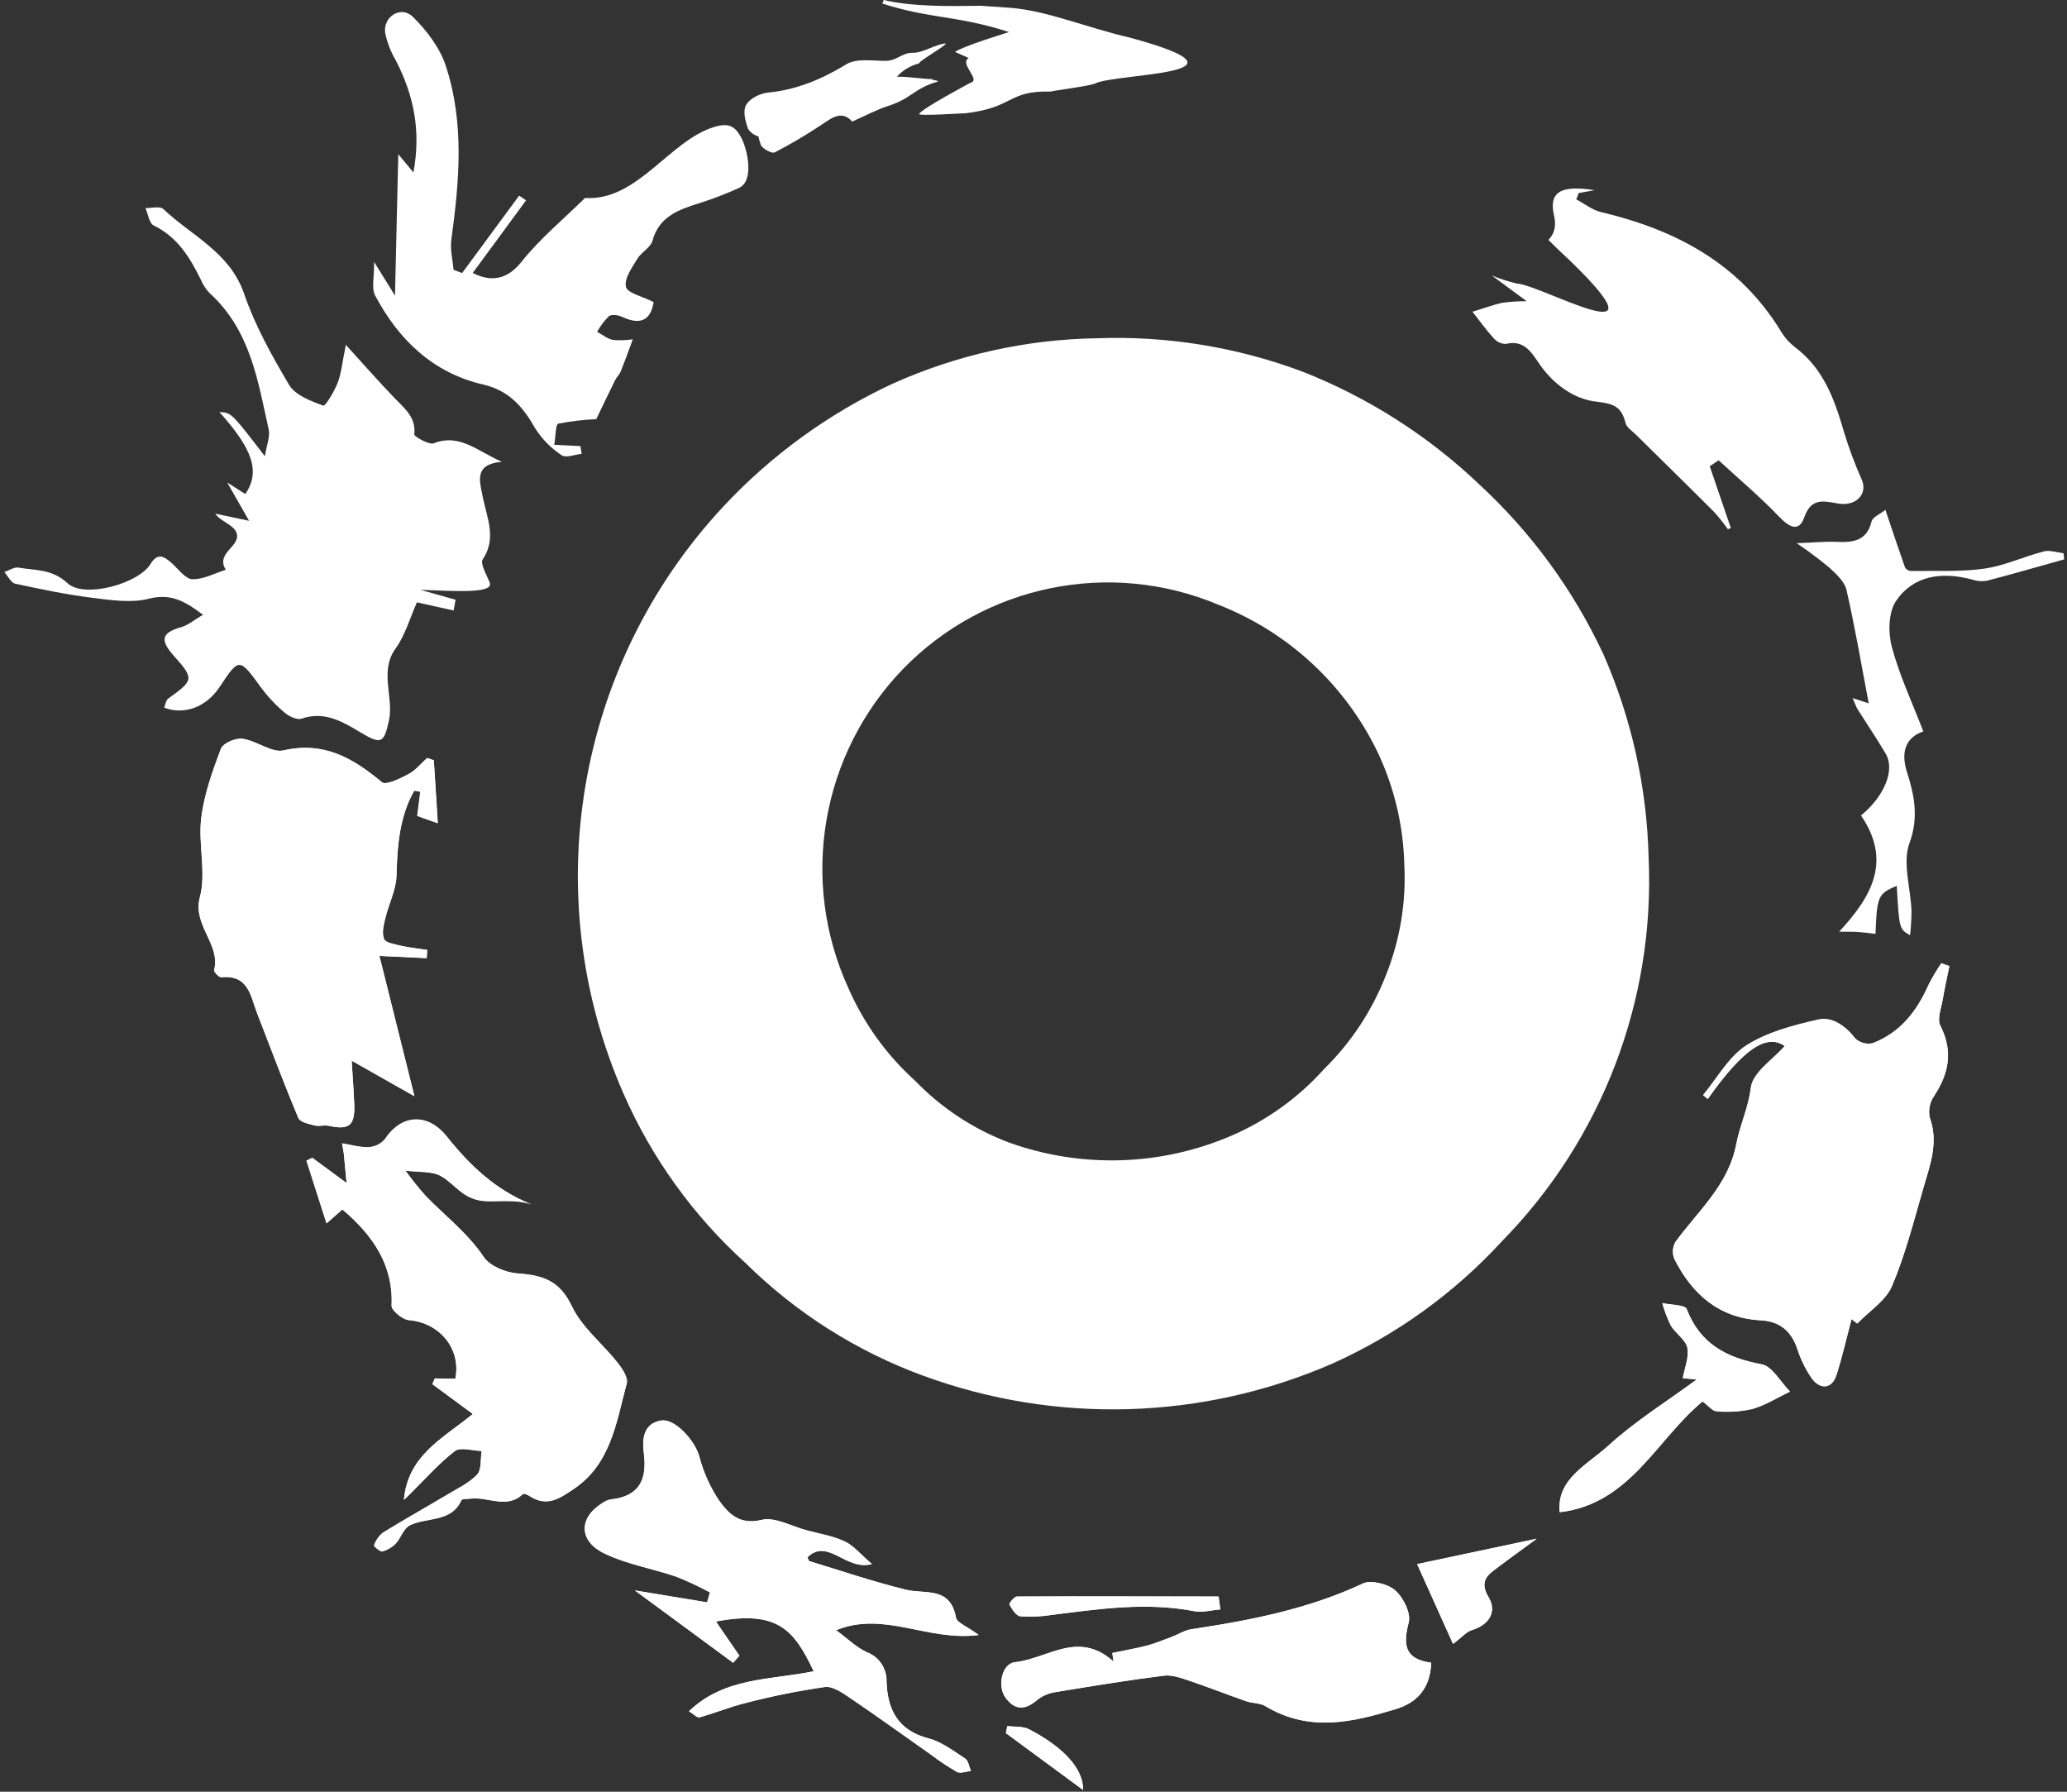
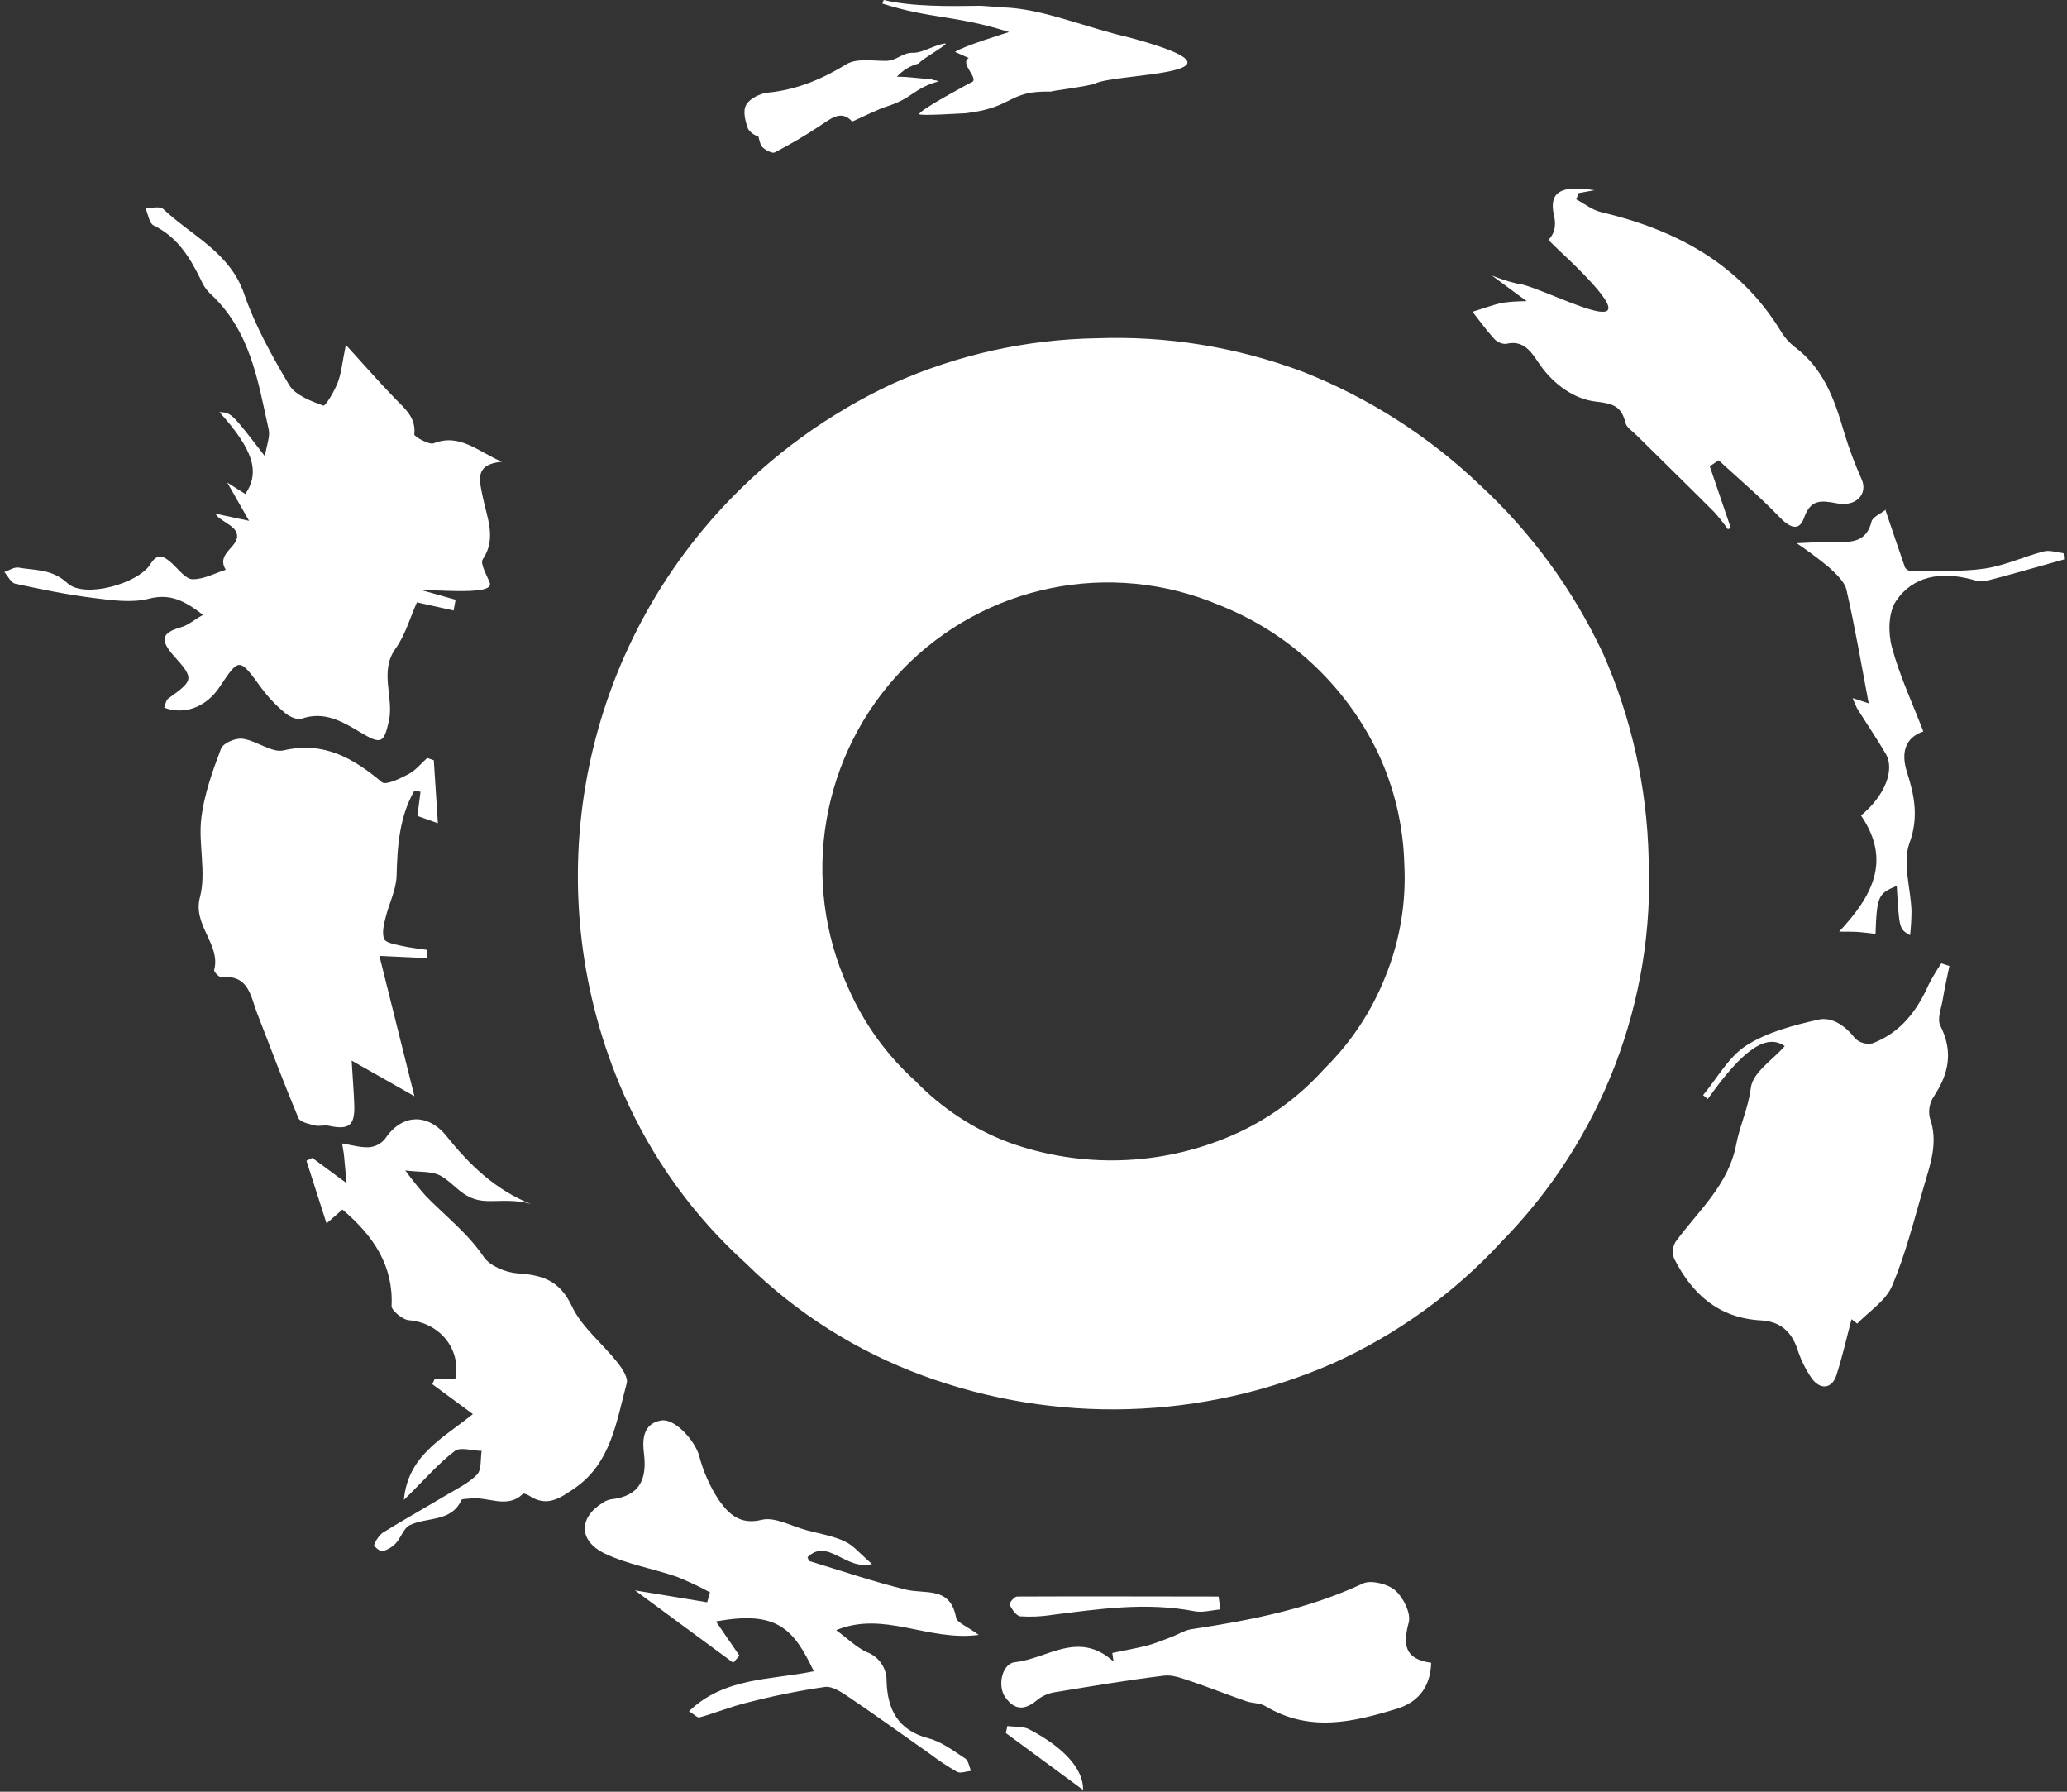
<svg xmlns="http://www.w3.org/2000/svg" width="465px" height="403px" viewBox="0 0 465 403" version="1.1">
  <rect x="0" y="0" width="465" height="403" fill="#333333" stroke="none" />
  <title>org-ico-col</title>
  <g id="Page-1" stroke="none" stroke-width="1" fill="none" fill-rule="evenodd">
    <g id="org-ico-col" fill="#FFFFFF" fill-rule="nonzero">
-       <path d="M438.54,217.28 L436.72,216.66 C435.664,218.204 434.709,219.814 433.86,221.48 C431.25,227.41 427.49,232.28 421.22,234.65 C419.828,234.929 418.387,234.52 417.35,233.55 C415.15,230.7 412.14,228.61 409.06,229.31 C403.44,230.58 397.56,232.12 392.87,235.12 C388.87,237.7 386.32,242.48 383.13,246.29 L384.18,247.17 C392.3,235.69 397.51,232.44 401.5,235.26 C398.84,238.32 394.3,241.15 393.87,244.66 C393.32,249.17 391.43,253 390.63,257.17 C388.86,266.55 382.01,272.3 376.9,279.35 C376.245,280.515 376.16,281.915 376.67,283.15 C380.67,291.15 386.75,296.45 396.13,296.95 C400.42,297.18 403.01,299.4 404.36,303.47 C405.097,305.74 406.15,307.895 407.49,309.87 C409.42,312.66 412.11,312.4 413.12,309.3 C414.46,305.17 415.41,300.89 416.53,296.68 L417.81,297.68 C420.5,294.88 424.24,292.55 425.66,289.18 C428.66,282.04 430.59,274.38 432.78,266.88 C434.23,261.88 436.13,256.94 434.13,251.36 C433.769,249.705 434.102,247.974 435.05,246.57 C438.35,241.57 439.49,236.57 436.5,230.66 C435.74,229.14 436.72,226.77 437.04,224.82 C437.46,222.31 438.03,219.8 438.54,217.28 Z M97.59,171 L96.08,170.5 C94.7,171.73 93.5,173.27 91.9,174.12 C90.04,175.12 86.81,176.7 85.9,175.96 C79.32,170.45 72.73,166.72 63.76,168.8 C61.13,169.41 57.68,166.6 54.54,166.18 C52.95,165.96 50.17,167.18 49.69,168.42 C47.78,173.42 45.91,178.68 45.26,184.03 C44.55,189.87 46.42,196.31 44.95,201.82 C43.26,208.14 49.69,212.43 48.15,218.21 C48.05,218.58 49.28,219.87 49.76,219.82 C55.92,219.2 56.34,224.04 57.83,227.87 C60.89,235.76 63.83,243.68 67.13,251.49 C67.5,252.37 69.47,252.81 70.77,253.14 C71.77,253.41 72.92,253 73.95,253.22 C78.52,254.22 79.84,253.22 79.7,248.57 C79.6,245.71 79.37,242.84 79.11,238.57 L93.23,246.57 L85.35,215 L95.95,215.51 L96.06,213.66 C94.11,213.36 92.15,213.17 90.22,212.73 C88.84,212.41 86.72,212.07 86.36,211.22 C85.81,209.87 86.27,208.04 86.64,206.5 C87.4,203.3 89.05,200.22 89.15,197 C89.36,190.23 89.84,183.68 93.15,177.83 L94.53,178.08 C94.31,179.84 94.09,181.59 93.84,183.53 L98.44,185.16 C98.18,180 97.88,175.49 97.59,171 Z M90.86,337.39 L92.43,335.87 C95.7,332.65 98.73,329.15 102.36,326.38 C103.61,325.43 106.36,326.31 108.36,326.38 C108.07,328.19 108.36,330.57 107.36,331.68 C105.51,333.68 102.86,334.87 100.47,336.3 C95.68,339.16 90.81,341.88 86.08,344.81 C85.189,345.558 84.521,346.537 84.15,347.64 C84.08,347.78 85.51,349.08 85.99,348.97 C87.128,348.674 88.164,348.077 88.99,347.24 C90.2,345.96 90.78,343.79 92.21,343.09 C96.05,341.21 101.55,342.51 103.8,337.46 C103.95,337.11 105.06,337.21 105.73,337.11 C109.65,336.54 114.08,339.56 117.64,336.05 C117.8,335.88 118.64,336.19 119.05,336.46 C123.1,339.16 126.05,336.95 129.16,334.87 C137.47,329.23 138.66,319.87 141,311.17 C141.35,309.91 140,307.83 138.9,306.48 C135.52,302.22 130.9,298.56 128.66,293.85 C125.89,287.98 121.98,286.85 116.4,286.45 C113.79,286.27 110.2,284.79 108.85,282.78 C105.23,277.39 100.18,273.56 95.78,269.03 C94.154,267.202 92.622,265.293 91.19,263.31 C94.26,263.73 97.19,263.38 99.26,264.58 C102.59,266.5 104.26,270.05 109.53,270.19 C112.43,270.27 116.12,269.79 119.53,270.9 C111.53,267.72 105.67,262.14 100.53,255.67 C96.22,250.27 90.34,250.67 86.65,256.18 C85.739,257.256 84.428,257.914 83.02,258 C81.02,258.1 79.02,257.47 76.96,257.15 L77.35,259.47 C77.52,261.33 77.7,263.19 77.97,266.08 L70.26,260.4 L68.94,261.04 L73.46,275.14 C75.2,273.6 76.22,272.71 77.02,272.01 C84.02,277.96 88.52,284.66 88.09,293.7 C88.09,294.7 90.56,296.79 91.94,296.9 C98.94,297.45 103.8,303.38 102.43,310.1 L97.82,310.03 L97.26,311.3 L106.38,318.02 C99.44,323.65 91.76,327.39 90.86,337.37 L90.86,337.39 Z M155,384.92 C156,385.52 156.84,386.4 157.33,386.26 C160.91,385.26 164.33,383.84 167.94,382.97 C173.761,381.473 179.66,380.297 185.61,379.45 C187.38,379.22 189.68,380.85 191.45,382.05 C197.45,386.14 203.45,390.42 209.38,394.62 C211.257,396.058 213.225,397.374 215.27,398.56 C216.07,398.98 217.35,398.44 218.41,398.34 C217.99,397.39 217.84,396.03 217.11,395.56 C214.48,393.84 211.8,391.79 208.88,391.03 C201.88,389.21 199.66,384.49 199.42,378.3 C199.535,375.337 197.725,372.638 194.94,371.62 C192.63,370.55 190.69,368.62 188.08,366.69 C198.83,362.25 208.76,369.28 220.15,367.76 C217.6,365.88 215.26,365.01 215.05,363.86 C213.74,356.76 208.18,358.65 203.74,357.57 C196.45,355.79 189.29,353.35 182.09,351.16 C181.88,351.09 181.78,350.59 181.64,350.29 C186.21,345.81 190.21,353.38 196.14,351.81 C193.44,349.5 191.93,347.6 189.97,346.7 C187.32,345.47 184.33,344.99 181.48,344.23 C178.08,343.33 174.27,341.15 171.34,341.87 C166.34,343.12 163.78,340.39 161.62,337.34 C159.635,334.299 158.159,330.955 157.25,327.44 C156.2,323.88 151.72,319.02 148.73,319.52 C144.51,320.24 144.47,323.95 144.84,326.98 C145.59,332.98 143.68,336.59 137.37,337.27 C136.714,337.394 136.093,337.66 135.55,338.05 C130.15,341.35 130.08,346.61 136.01,349.45 C141.09,351.88 146.83,352.83 152.21,354.67 C154.77,355.699 157.271,356.871 159.7,358.18 C159.49,358.92 159.28,359.67 159.06,360.42 L142.82,357.74 L164.92,374 L166.32,372.41 L161.04,364.72 C174.95,362.11 178.62,366.56 183.04,375.91 C173.5,377.88 162.98,377.19 155,384.9 L155,384.92 Z M322,373.98 C315.88,373.18 315.65,369.84 316.92,364.88 C317.44,362.88 315.7,359.31 313.87,357.71 C312.2,356.25 308.42,355.32 306.62,356.16 C294.44,361.87 281.38,364.47 268.06,366.44 C266.5,366.67 265.06,367.62 263.58,368.18 C261.69,368.88 259.82,369.65 257.87,370.18 C255.36,370.83 252.78,371.26 250.23,371.79 L250.5,373.72 C242.58,366.58 235.65,373.09 228.36,373.86 C225.36,374.17 224.36,379.2 226.15,381.76 C228.41,384.94 230.81,384.54 233.42,382.29 C234.586,381.392 235.964,380.81 237.42,380.6 C245.55,379.26 253.69,377.93 261.89,376.89 C263.7,376.66 265.77,377.44 267.63,378.06 C271.89,379.5 276.09,381.16 280.34,382.64 C281.75,383.13 283.44,383.01 284.67,383.75 C294.67,389.75 304.45,387.31 314.09,384.39 C318.49,383 321.75,380 321.97,374 L322,373.98 Z M378.59,309.98 L381.75,310.25 C375.06,315.17 367.92,319.6 361.83,325.16 C357.16,329.43 350.16,332.63 350.93,340.1 C366.75,338.28 372.73,323.66 383.07,315.18 C384.49,316.23 385.35,317.36 386.2,317.39 C388.876,317.644 391.575,317.479 394.2,316.9 C397.2,316.05 399.89,314.33 402.71,312.98 C400.59,310.85 398.71,307.28 396.32,306.84 C388.43,305.37 382.49,302.28 379.45,294.39 C379.1,293.47 375.9,293.49 374.02,293.08 C374.493,294.802 375.126,296.476 375.91,298.08 C376.98,299.87 379.28,301.29 379.64,303.08 C380.02,305.26 378.97,307.65 378.56,310 L378.59,309.98 Z M326.9,369.76 C328.97,368.2 329.9,367.03 331.13,366.66 C334.97,365.49 336.87,362.58 334.87,359.22 C333.21,356.42 333.95,354.82 335.97,353.29 C339.55,350.57 343.21,347.95 345.72,346.11 L318.82,351.82 C321.72,358.28 324.25,363.91 326.87,369.73 L326.9,369.76 Z M274.53,362 L274.14,359.09 C259.03,359.09 243.92,359.02 228.81,359.09 C228.17,359.09 226.95,360.62 227.1,360.9 C227.65,361.95 228.62,363.44 229.52,363.54 C231.874,363.706 234.24,363.602 236.57,363.23 C247.2,361.9 257.78,360.29 268.69,362.39 C270.56,362.72 272.58,362.11 274.53,362 Z M243.65,402.6 C243.77,397.91 239.29,392.99 231.53,388.97 C230.14,388.24 228.27,388.45 226.62,388.23 C226.5,388.76 226.39,389.23 226.28,389.81 L243.65,402.6 Z" id="Shape" />
      <path d="M108.6,125.81 C111.78,121.12 109.54,116.43 108.6,111.76 C107.88,108.13 106.6,104.43 112.9,103.86 C107.46,101.53 103.43,97.4 97.56,99.71 C96.56,100.12 93.14,98.18 93.2,97.71 C93.63,93.9 91.07,91.92 88.8,89.57 C85.37,86.02 82.12,82.31 77.8,77.57 C76.98,81.57 76.8,83.93 75.99,86.02 C75.18,88.11 73.19,91.41 72.73,91.23 C69.94,90.23 66.42,88.88 65.05,86.59 C61.15,80 57.35,73.19 54.89,66 C51.66,56.7 43.04,53 36.72,47 C36,46.31 34.09,46.84 32.72,46.8 C33.31,48.14 33.56,50.22 34.55,50.7 C39.94,53.32 42.71,57.9 45.16,62.87 C45.621,63.978 46.278,64.995 47.1,65.87 C56.36,74.28 58,85.63 60.45,96.62 C60.8,98.21 60,100.01 59.59,102.62 C52.05,92.82 52.05,92.82 49.36,92.68 C56.95,101.14 58.58,106.11 55.19,111.12 L51.12,108.53 L56.03,117.14 L48.42,115.53 C48.636,115.818 48.869,116.092 49.12,116.35 C50.53,117.5 52.73,118.42 53.21,119.84 C54.28,122.96 48.4,124.26 50.79,128.16 C48.3,128.94 45.79,130.33 43.31,130.28 C41.79,130.28 40.15,128.04 38.68,126.7 C36.87,125.06 35.44,124.28 33.85,126.87 C31.15,131.28 18.99,134.67 15.21,131.19 C11.65,127.91 7.97,128.34 4.21,127.67 C3.21,127.49 2.06,128.29 0.98,128.67 C1.78,129.57 2.48,131.08 3.41,131.28 C9.21,132.54 15.04,133.75 20.91,134.48 C25.1,135.01 29.62,135.66 33.51,134.66 C38.36,133.42 41.57,135.17 45.67,138.29 C43.67,139.42 42.35,140.61 40.74,141.07 C36.32,142.33 35.89,143.94 39.2,147.62 C43.79,152.72 43.48,153.06 37.85,157.12 C37.32,157.5 37.23,158.46 36.93,159.17 C41.52,160.91 46.44,158.99 49.39,154.54 C53.86,147.83 53.79,147.88 58.87,154.84 C60.409,156.891 62.185,158.754 64.16,160.39 C65.1,161.19 66.88,161.98 67.83,161.65 C72.93,159.88 76.95,162.24 81.18,164.78 C85.8,167.55 86.37,167.09 87.48,162.18 C88.68,156.86 85.25,151.07 88.98,145.89 C91.18,142.83 92.24,138.95 93.79,135.48 L102.05,137.31 C102.2,136.51 102.34,135.7 102.49,134.89 L94.58,132.67 C102.37,132.94 111.25,133.59 110.15,130.99 C109.45,129.24 107.97,126.74 108.6,125.81 Z" id="Path" />
      <path d="M438.54,217.28 C438.03,219.8 437.46,222.28 437.04,224.85 C436.72,226.8 435.74,229.17 436.5,230.69 C439.5,236.61 438.35,241.6 435.05,246.6 C434.102,248.004 433.769,249.735 434.13,251.39 C436.13,256.97 434.23,261.91 432.78,266.91 C430.59,274.41 428.69,282.07 425.66,289.21 C424.24,292.58 420.5,294.91 417.81,297.71 L416.53,296.71 C415.41,300.92 414.46,305.2 413.12,309.33 C412.12,312.43 409.42,312.69 407.49,309.9 C406.15,307.925 405.097,305.77 404.36,303.5 C403.01,299.43 400.42,297.21 396.13,296.98 C386.75,296.48 380.71,291.15 376.67,283.18 C376.16,281.945 376.245,280.545 376.9,279.38 C382.01,272.33 388.9,266.58 390.63,257.2 C391.43,253.03 393.32,249.2 393.87,244.69 C394.3,241.18 398.87,238.35 401.5,235.29 C397.5,232.47 392.3,235.72 384.18,247.2 L383.13,246.32 C386.32,242.51 388.84,237.73 392.87,235.15 C397.56,232.15 403.44,230.61 409.06,229.34 C412.14,228.64 415.15,230.73 417.35,233.58 C418.387,234.55 419.828,234.959 421.22,234.68 C427.49,232.31 431.22,227.44 433.86,221.51 C434.709,219.844 435.664,218.234 436.72,216.69 L438.54,217.28 Z" id="Path" />
      <path d="M97.59,171 C97.88,175.51 98.18,180 98.51,185.16 L93.91,183.53 C94.16,181.59 94.38,179.84 94.6,178.08 L93.22,177.83 C89.87,183.68 89.39,190.23 89.22,197 C89.12,200.22 87.47,203.3 86.71,206.5 C86.34,208.04 85.88,209.87 86.43,211.22 C86.79,212.07 88.91,212.41 90.29,212.73 C92.22,213.17 94.18,213.36 96.13,213.66 L96.02,215.51 L85.35,215 L93.23,246.56 L79.11,238.56 C79.37,242.86 79.6,245.73 79.7,248.56 C79.84,253.19 78.52,254.18 73.95,253.21 C72.95,252.99 71.77,253.4 70.77,253.13 C69.47,252.8 67.5,252.36 67.13,251.48 C63.87,243.67 60.89,235.75 57.83,227.86 C56.35,224 55.95,219.18 49.79,219.8 C49.31,219.85 48.08,218.56 48.18,218.19 C49.72,212.41 43.29,208.12 44.98,201.8 C46.45,196.29 44.58,189.8 45.29,184.01 C45.94,178.66 47.81,173.44 49.72,168.4 C50.2,167.13 52.98,165.94 54.57,166.16 C57.71,166.58 61.16,169.39 63.79,168.78 C72.79,166.7 79.35,170.43 85.93,175.94 C86.81,176.68 90.04,175.09 91.93,174.1 C93.53,173.25 94.73,171.71 96.11,170.48 L97.59,171 Z" id="Path" />
      <path d="M90.86,337.37 C91.76,327.37 99.44,323.65 106.38,318.06 L97.26,311.34 L97.82,310.07 L102.43,310.14 C103.8,303.42 98.89,297.49 91.94,296.94 C90.56,296.83 88.04,294.73 88.09,293.74 C88.52,284.74 84.09,278 77.02,272.05 C76.22,272.75 75.2,273.64 73.46,275.18 L68.94,261.08 L70.26,260.44 L77.97,266.12 C77.7,263.23 77.52,261.37 77.35,259.51 L76.96,257.19 C78.96,257.51 81.04,258.14 83.02,258.04 C84.438,257.928 85.747,257.238 86.64,256.13 C90.33,250.58 96.21,250.22 100.52,255.62 C105.69,262.09 111.52,267.67 119.52,270.85 C116.14,269.74 112.45,270.22 109.52,270.14 C104.24,270 102.58,266.45 99.25,264.53 C97.18,263.33 94.25,263.68 91.18,263.26 C92.612,265.243 94.144,267.152 95.77,268.98 C100.17,273.51 105.22,277.34 108.84,282.73 C110.19,284.73 113.78,286.22 116.39,286.4 C121.97,286.78 125.88,287.93 128.65,293.8 C130.87,298.51 135.51,302.17 138.89,306.43 C139.96,307.78 141.34,309.86 140.99,311.12 C138.65,319.81 137.46,329.18 129.15,334.82 C126.07,336.9 123.09,339.11 119.04,336.41 C118.63,336.14 117.79,335.83 117.63,336 C114.07,339.51 109.63,336.49 105.72,337.06 C105.05,337.16 103.94,337.06 103.79,337.41 C101.54,342.41 96.04,341.16 92.2,343.04 C90.77,343.74 90.2,345.91 88.98,347.19 C88.154,348.027 87.118,348.624 85.98,348.92 C85.5,349.03 84.07,347.73 84.14,347.59 C84.511,346.487 85.179,345.508 86.07,344.76 C90.8,341.83 95.67,339.11 100.46,336.25 C102.85,334.82 105.46,333.59 107.35,331.63 C108.35,330.52 108.07,328.14 108.35,326.33 C106.35,326.33 103.58,325.41 102.35,326.33 C98.72,329.1 95.69,332.6 92.42,335.82 L90.86,337.37 Z" id="Path" />
-       <path d="M103.96,61.41 L116.79,44 L118.35,45.06 L106.35,61.39 C111.35,63.96 114.8,62.06 117.35,58.85 C121.52,53.62 126.8,49.26 131.61,44.53 C143.44,45.29 150.61,31.53 160.77,28.53 C164.13,27.53 165.43,28.53 166.77,31 C168.11,33.47 169.77,40.68 166.24,42.27 C163.375,43.58 160.432,44.715 157.43,45.67 C152.71,47.13 148.28,48.67 146.79,54.13 C146.36,55.7 144.27,56.7 143.37,58.22 C142.19,60.22 140.37,62.63 140.83,64.54 C141.12,65.9 144.63,66.71 147.04,67.94 C146.55,71.14 144.85,73.61 139.88,71.24 C139.04,70.84 137.54,70.67 136.96,71.13 C135.93,72.173 135.045,73.35 134.33,74.63 C135.54,75.27 136.7,76.27 137.96,76.46 C139.427,76.584 140.904,76.537 142.36,76.32 C141.36,79.11 140.53,81.32 139.64,83.55 C139.34,84.27 138.71,84.83 138.36,85.55 C137.03,88.23 135.75,90.94 134.14,94.28 C131.279,94.402 128.431,94.736 125.62,95.28 C124.96,95.44 125.02,98.14 124.69,100.05 L130.57,100.34 L130.86,102.08 C129.32,102.23 127.29,103.08 126.32,102.37 C123.95,100.808 121.936,98.764 120.41,96.37 C117.67,91.54 114.56,87.85 108.69,86.49 C97.4,83.88 89.69,76.43 84.4,66.49 C83.51,64.82 84.22,62.37 84.16,58.91 C86.09,62.01 87.31,63.99 88.86,66.49 C89.12,55.43 89.36,45.24 89.6,34.68 L93,38.78 C94.75,29.48 93.1,21.4 89,13.51 C87.894,11.62 87.1,9.563 86.65,7.42 C86.12,3.74 90.21,1.18 92.84,3.75 C95.98,6.82 98.96,10.75 100.29,14.82 C104.56,27.82 103.29,40.94 101.53,53.98 C101.24,56.14 101.84,58.45 102.04,60.69 L103.96,61.41 Z" id="Path" />
      <path d="M155,384.9 C163,377.19 173.5,377.9 183.07,375.9 C178.62,366.55 174.95,362.1 161.07,364.71 L166.35,372.4 L164.95,373.99 L142.85,357.71 L159.09,360.39 C159.31,359.64 159.52,358.89 159.73,358.15 C157.301,356.841 154.8,355.669 152.24,354.64 C146.86,352.8 141.12,351.85 136.04,349.42 C130.11,346.58 130.18,341.32 135.58,338.02 C136.123,337.63 136.744,337.364 137.4,337.24 C143.71,336.56 145.62,332.98 144.87,326.95 C144.5,323.95 144.54,320.21 148.76,319.49 C151.76,318.99 156.23,323.85 157.28,327.41 C158.189,330.925 159.665,334.269 161.65,337.31 C163.81,340.36 166.33,343.09 171.37,341.84 C174.3,341.12 178.11,343.3 181.51,344.2 C184.36,344.96 187.35,345.44 190,346.67 C192,347.57 193.47,349.47 196.17,351.78 C190.24,353.35 186.24,345.78 181.66,350.26 C181.81,350.56 181.91,351.06 182.12,351.13 C189.32,353.32 196.48,355.76 203.77,357.54 C208.21,358.62 213.77,356.73 215.08,363.83 C215.29,364.98 217.63,365.83 220.18,367.73 C208.79,369.25 198.86,362.22 188.11,366.66 C190.72,368.58 192.66,370.52 194.97,371.59 C197.755,372.608 199.565,375.307 199.45,378.27 C199.69,384.46 201.94,389.18 208.91,391 C211.83,391.76 214.51,393.81 217.14,395.53 C217.87,396 218.02,397.36 218.44,398.31 C217.38,398.41 216.1,398.95 215.3,398.53 C213.234,397.349 211.247,396.036 209.35,394.6 C203.35,390.4 197.46,386.12 191.42,382.03 C189.65,380.83 187.35,379.2 185.58,379.43 C179.639,380.295 173.75,381.487 167.94,383 C164.34,383.87 160.94,385.3 157.33,386.29 C156.84,386.38 156,385.5 155,384.9 Z" id="Path" />
      <path d="M321.97,374 C321.75,380.06 318.49,383.06 314.09,384.39 C304.45,387.31 294.64,389.73 284.67,383.75 C283.44,383.01 281.75,383.13 280.34,382.64 C276.09,381.16 271.89,379.5 267.63,378.06 C265.77,377.44 263.7,376.66 261.89,376.89 C253.69,377.89 245.55,379.26 237.42,380.6 C235.964,380.81 234.586,381.392 233.42,382.29 C230.81,384.54 228.42,384.94 226.15,381.76 C224.33,379.2 225.38,374.17 228.36,373.86 C235.65,373.09 242.58,366.58 250.5,373.72 L250.23,371.79 C252.78,371.26 255.36,370.79 257.87,370.18 C259.82,369.67 261.69,368.9 263.58,368.18 C265.08,367.62 266.5,366.67 268.06,366.44 C281.38,364.44 294.44,361.87 306.62,356.16 C308.42,355.32 312.2,356.25 313.87,357.71 C315.7,359.31 317.44,362.85 316.92,364.88 C315.62,369.82 315.85,373.16 321.97,374 Z" id="Path" />
      <path d="M424.1,114.55 C425.58,118.91 427.03,123.29 428.56,127.64 C428.838,128.082 429.301,128.373 429.82,128.43 C435.35,128.34 440.97,128.67 446.37,127.9 C450.97,127.25 455.28,125.18 459.8,124.02 C461.13,123.68 462.74,124.27 464.23,124.44 L464.35,125.82 C458.54,127.44 452.75,129.13 446.9,130.64 C445.767,130.811 444.61,130.701 443.53,130.32 C436.67,128.51 430.35,129.51 426.53,135.19 C424.82,137.74 424.73,142.26 425.6,145.52 C427.3,151.91 430.19,158.05 432.68,164.52 C429.15,165.69 427.39,168.64 429.01,173.69 C430.69,178.93 431.67,183.9 429.56,189.64 C427.96,194 429.82,199.72 430.02,204.84 C430.008,206.681 429.902,208.52 429.7,210.35 C427.26,208.96 427.26,208.96 426.7,199.25 C422.51,200.99 422.24,201.56 421.92,210.05 C420.66,209.91 419.4,209.72 418.14,209.63 C416.88,209.54 415.85,209.58 413.74,209.55 C421.09,201.66 425.64,193.66 418.66,183.42 C423.9,179.12 426.36,173.22 424.23,169.56 C422.23,166.15 420.01,162.88 417.91,159.56 C417.56,158.99 417.36,158.34 416.77,157.02 L420.39,158.2 C418.76,149.58 417.31,141.08 415.39,132.67 C414.97,130.83 413.07,129.09 411.53,127.67 C409.178,125.717 406.728,123.885 404.19,122.18 C408.19,122.03 410.8,121.76 413.36,121.88 C417.07,122.06 420,121.52 421.02,117.33 C421.28,116.26 423.02,115.59 424.08,114.74 L424.1,114.55 Z" id="Path" />
      <path d="M214.85,11.68 C216.53,10.41 227,7.21 227,7.21 C215.08,3.39 209.42,4.3 198.5,0.8 L198.81,0 C205.19,1.52 213.53,1.41 220.67,1.3 L227.59,1.78 C235.85,2.51 244.21,6.14 254.17,8.46 C285.32,16.91 251.17,16.39 246.35,18.78 C245.16,19.36 237.19,20.33 236.35,20.6 C226.6,20.36 228.26,24.16 217.25,25.47 C216.48,25.47 206.88,26.13 206.77,25.66 C207.17,24.52 218.35,18.6 218.35,18.6 C220.77,17.95 215.69,14.31 217.93,13.05 L214.85,11.68 Z" id="Path" />
-       <path d="M378.56,310 C378.97,307.7 380.02,305.31 379.56,303.13 C379.2,301.35 376.9,299.93 375.83,298.13 C375.046,296.526 374.413,294.852 373.94,293.13 C375.82,293.54 379.02,293.52 379.37,294.44 C382.37,302.33 388.37,305.44 396.24,306.89 C398.6,307.33 400.51,310.89 402.63,313.03 C399.81,314.38 397.11,316.1 394.12,316.95 C391.495,317.529 388.796,317.694 386.12,317.44 C385.27,317.44 384.41,316.28 382.99,315.23 C372.65,323.71 366.67,338.33 350.85,340.15 C350.08,332.68 357.08,329.48 361.75,325.21 C367.84,319.65 374.98,315.21 381.67,310.3 L378.56,310 Z" id="Path" />
-       <path d="M326.87,369.73 C324.25,363.91 321.72,358.28 318.79,351.79 L345.69,346.08 C343.18,347.92 339.52,350.54 335.94,353.26 C333.94,354.79 333.18,356.39 334.84,359.19 C336.84,362.55 334.94,365.46 331.1,366.63 C329.88,367 328.94,368.17 326.87,369.73 Z" id="Path" />
      <path d="M274.53,362 C272.58,362.16 270.53,362.77 268.69,362.4 C257.78,360.3 247.2,361.91 236.57,363.24 C234.24,363.612 231.874,363.716 229.52,363.55 C228.62,363.45 227.65,361.96 227.1,360.91 C226.95,360.63 228.17,359.1 228.81,359.1 C243.92,359.02 259.03,359.1 274.14,359.1 L274.53,362 Z" id="Path" />
      <path d="M243.65,402.6 L226.28,389.81 C226.39,389.28 226.5,388.76 226.62,388.23 C228.27,388.45 230.14,388.23 231.53,388.97 C239.29,393 243.77,397.91 243.65,402.6 Z" id="Path" />
      <path d="M418.83,107.88 C417.271,104.392 415.935,100.808 414.83,97.15 C412.71,89.88 410.27,82.9 403.71,78.01 C402.487,77.056 401.453,75.883 400.66,74.55 C391.32,59.23 376.95,51.68 360.16,47.7 C358.21,47.24 356.45,45.82 354.61,44.84 L355.15,43.42 L358.71,42.78 C351.08,41.56 348.39,43.22 349.59,48.42 C350.19,51.01 349.59,52.66 348.34,53.97 C349.85,55.49 351.4,56.97 353.08,58.52 C376.28,80.95 346.64,64.02 341.25,63.78 C339.321,63.324 337.432,62.716 335.6,61.96 L343.44,67.74 C341.567,67.736 339.696,67.863 337.84,68.12 C335.61,68.65 333.45,69.46 331.26,70.12 C332.84,72.12 334.34,74.24 336.06,76.12 C336.741,76.901 337.724,77.352 338.76,77.36 C342.98,76.3 344.65,79.49 346.43,82.04 C349.59,86.56 354.25,89.8 359.02,90.33 C363.02,90.77 364.78,91.45 365.69,95.15 C365.93,96.15 367.19,96.94 368.04,97.78 C373.91,103.58 379.82,109.35 385.65,115.19 C386.747,116.41 387.769,117.696 388.71,119.04 L389.37,118.75 L384.63,104.87 L386.63,103.53 C391.16,107.71 395.9,111.69 400.15,116.13 C402.45,118.55 404.67,119.8 405.86,116.44 C407.32,112.34 409.54,112.5 413.19,113.2 C417.57,114.1 420.23,111.06 418.83,107.88 Z" id="Path" />
      <path d="M212.77,9.78 C210.68,9.86 207.54,11.93 205.45,11.87 C202.96,11.79 201.76,13.68 199.28,13.69 C196.28,13.69 192.67,13.08 190.44,14.43 C184.95,17.78 179.34,20.17 172.78,20.83 C170.97,21.01 168.69,22.14 167.87,23.57 C167.05,25 167.67,27.28 168.3,29.01 C168.848,29.823 169.667,30.414 170.61,30.68 C170.752,31.324 170.932,31.958 171.15,32.58 C171.46,33.43 173.64,34.58 174.24,34.3 C177.647,32.541 180.959,30.601 184.16,28.49 C186.75,26.84 189.16,24.49 191.71,27.34 C194.78,25.99 197.19,24.67 199.79,23.84 C205.22,22.09 205.49,19.94 210.98,18.34 C210.86,17.9 209.9,18.2 209.67,17.85 C210.17,17.85 210.67,17.85 209.61,17.79 C207.12,17.72 204.61,17.25 202.13,17.26 L201.76,17.26 C203.095,15.789 204.834,14.746 206.76,14.26 C206.64,13.75 212.89,10.25 212.77,9.78 Z" id="Path" />
      <path d="M332.897,109.059 C321.38,98.075 307.843,89.428 293.034,83.596 C278.239,78.05 262.491,75.496 246.701,76.082 C230.861,76.338 215.238,79.818 200.786,86.309 C186.386,93.016 173.417,102.442 162.593,114.068 C129.529,149.658 120.754,201.485 140.261,245.975 C146.635,260.514 156.026,273.533 167.81,284.17 C179.139,295.342 192.732,303.954 207.673,309.424 C237.56,320.392 270.524,319.42 299.713,306.711 C314.184,300.219 327.18,290.845 337.906,279.161 C360.386,256.25 372.33,225.027 370.882,192.962 C370.514,177.134 367.039,161.533 360.655,147.045 C353.944,132.709 344.517,119.809 332.897,109.059 Z M315.917,194.372 C316.372,202.944 314.944,211.512 311.734,219.472 C308.655,227.338 303.95,234.466 297.928,240.389 C292.132,246.869 284.994,252.008 277.01,255.449 C261.071,262.306 243.118,262.829 226.807,256.913 C218.905,253.905 211.762,249.191 205.889,243.108 C199.438,237.287 194.304,230.156 190.828,222.192 C179.802,198.014 184.698,169.551 203.17,150.447 C221.588,131.509 249.726,125.783 274.082,136.015 C289.895,142.188 302.761,154.156 310.06,169.482 C313.7,177.289 315.694,185.761 315.917,194.372 Z" id="Shape" />
    </g>
  </g>
</svg>